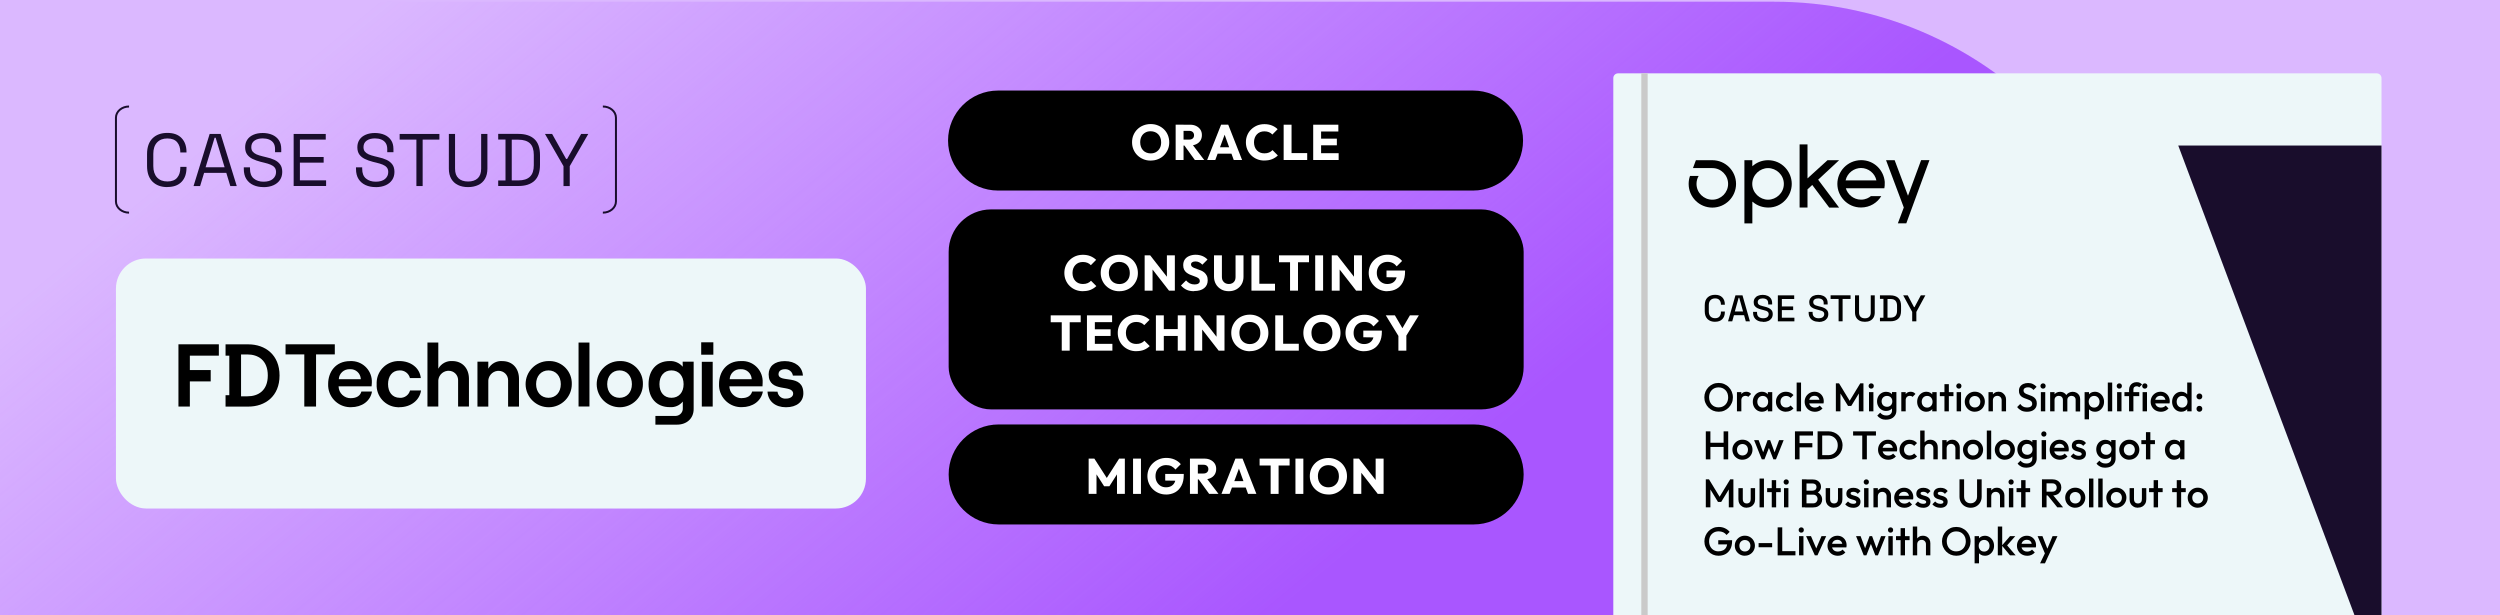
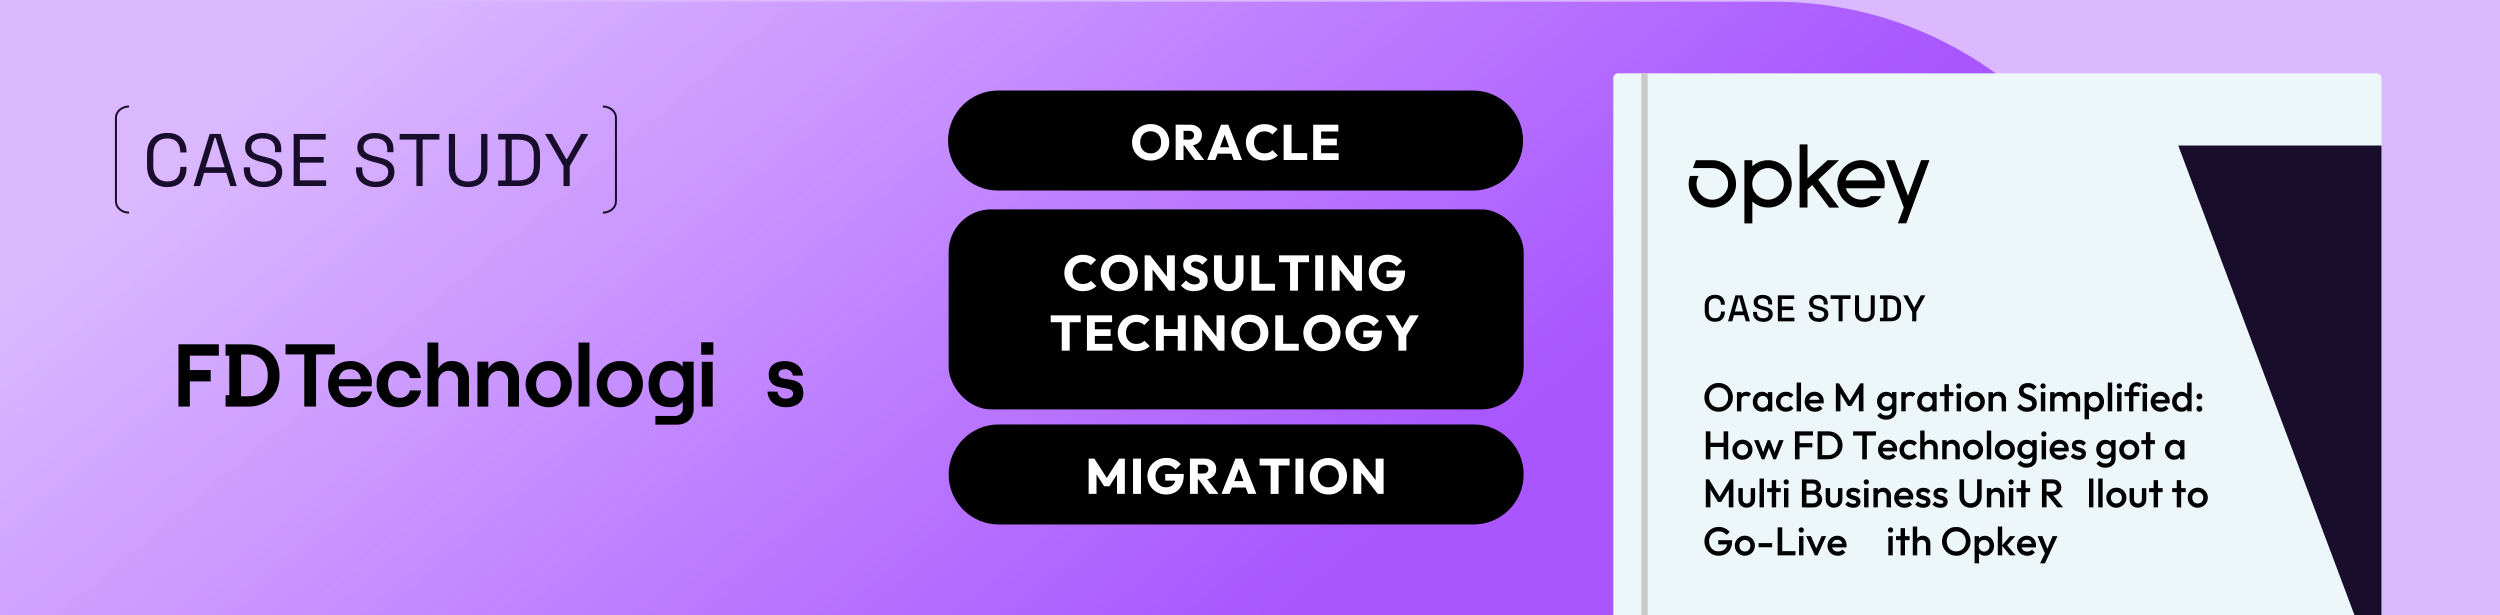
<svg xmlns="http://www.w3.org/2000/svg" id="Layer_1" version="1.1" viewBox="0 0 500 123">
  <defs>
    <style>
      .st0 {
        fill: #cacaca;
      }

      .st1 {
        fill: #dbb8ff;
      }

      .st2 {
        fill: #edf7f9;
      }

      .st3 {
        fill: #fff;
      }

      .st4, .st5 {
        fill: none;
      }

      .st5 {
        stroke: #190d2c;
        stroke-miterlimit: 10;
        stroke-width: .4px;
      }

      .st6 {
        fill: #190d2c;
      }

      .st7 {
        fill: url(#linear-gradient);
      }

      .st8 {
        clip-path: url(#clippath);
      }
    </style>
    <linearGradient id="linear-gradient" x1="249.6" y1="-3.24" x2="116.14" y2="157.43" gradientTransform="translate(0 124) scale(1 -1)" gradientUnits="userSpaceOnUse">
      <stop offset="0" stop-color="#a956ff" />
      <stop offset="1" stop-color="#a956ff" stop-opacity="0" />
    </linearGradient>
    <clipPath id="clippath">
      <rect class="st4" width="500" height="123" />
    </clipPath>
  </defs>
  <rect class="st1" width="500" height="123" />
  <path class="st7" d="M0,.34h354.85c41.75,0,75.64,33.89,75.64,75.64v47.1H0V.34h0Z" />
  <g>
    <g>
      <path class="st6" d="M33.47,37.42c-1.24,0-2.23-.36-2.96-1.08s-1.1-1.77-1.1-3.15v-2.38c0-1.38.37-2.43,1.1-3.15s1.72-1.08,2.96-1.08,2.18.34,2.84,1.03.99,1.62.99,2.81v.07h-1.24v-.12c0-.78-.21-1.43-.63-1.93-.42-.5-1.07-.75-1.96-.75s-1.57.27-2.07.81c-.5.54-.74,1.3-.74,2.27v2.44c0,.97.25,1.73.74,2.27.5.54,1.19.81,2.07.81s1.54-.25,1.96-.75.63-1.14.63-1.93v-.24h1.24v.19c0,1.19-.33,2.13-.99,2.81-.66.69-1.61,1.03-2.84,1.03v.02Z" />
      <path class="st6" d="M38.71,37.21l3.22-10.42h2.2l3.22,10.42h-1.29l-.8-2.64h-4.44l-.8,2.64h-1.31ZM41.12,33.45h3.8l-1.79-5.9h-.21l-1.8,5.9Z" />
      <path class="st6" d="M52.7,37.42c-.75,0-1.43-.13-2.02-.4-.6-.27-1.06-.67-1.41-1.21-.34-.54-.51-1.22-.51-2.03v-.31h1.24v.31c0,.86.25,1.51.76,1.93.51.42,1.16.63,1.95.63s1.43-.18,1.86-.55.64-.83.64-1.38c0-.39-.1-.69-.29-.92-.19-.23-.46-.41-.81-.56-.35-.14-.75-.27-1.22-.38l-.77-.19c-.61-.16-1.14-.35-1.61-.58-.47-.23-.83-.53-1.09-.9-.26-.37-.39-.85-.39-1.44s.15-1.09.44-1.52.7-.75,1.24-.98c.53-.23,1.14-.34,1.84-.34s1.34.12,1.9.36,1,.6,1.32,1.07.48,1.06.48,1.78v.63h-1.24v-.63c0-.51-.11-.91-.32-1.22s-.51-.54-.88-.69c-.37-.15-.8-.22-1.27-.22-.68,0-1.24.15-1.65.45s-.63.73-.63,1.29c0,.37.09.67.27.89s.43.41.76.56c.33.14.72.27,1.18.38l.77.19c.61.13,1.15.31,1.63.53s.87.53,1.15.91c.29.38.43.88.43,1.5s-.15,1.15-.46,1.61c-.31.46-.74.81-1.3,1.06-.56.25-1.22.38-1.97.38h-.02Z" />
      <path class="st6" d="M58.73,37.21v-10.42h6.42v1.13h-5.17v3.48h4.75v1.13h-4.75v3.54h5.24v1.13h-6.49Z" />
      <path class="st6" d="M75.14,37.42c-.75,0-1.43-.13-2.02-.4-.6-.27-1.06-.67-1.41-1.21-.34-.54-.51-1.22-.51-2.03v-.31h1.24v.31c0,.86.25,1.51.76,1.93.51.42,1.16.63,1.95.63s1.43-.18,1.86-.55.64-.83.64-1.38c0-.39-.1-.69-.29-.92s-.46-.41-.81-.56c-.35-.14-.75-.27-1.22-.38l-.77-.19c-.61-.16-1.14-.35-1.61-.58-.47-.23-.83-.53-1.09-.9-.26-.37-.39-.85-.39-1.44s.15-1.09.44-1.52.7-.75,1.24-.98c.53-.23,1.14-.34,1.84-.34s1.34.12,1.9.36c.56.24,1,.6,1.32,1.07s.48,1.06.48,1.78v.63h-1.24v-.63c0-.51-.11-.91-.32-1.22s-.51-.54-.88-.69c-.37-.15-.8-.22-1.27-.22-.68,0-1.24.15-1.65.45s-.63.73-.63,1.29c0,.37.09.67.27.89s.43.41.76.56c.33.14.72.27,1.18.38l.77.19c.61.13,1.15.31,1.63.53.48.22.87.53,1.15.91.29.38.43.88.43,1.5s-.15,1.15-.46,1.61-.74.81-1.3,1.06c-.56.25-1.22.38-1.97.38h-.02Z" />
      <path class="st6" d="M83.28,37.21v-9.29h-3.35v-1.13h7.95v1.13h-3.35v9.29h-1.25Z" />
      <path class="st6" d="M93.61,37.42c-.77,0-1.45-.14-2.02-.42s-1.02-.69-1.34-1.24c-.32-.55-.48-1.23-.48-2.03v-6.94h1.24v6.95c0,.85.23,1.49.69,1.92s1.1.64,1.92.64,1.46-.21,1.92-.64.69-1.07.69-1.92v-6.95h1.25v6.94c0,.8-.16,1.48-.48,2.03s-.77.97-1.35,1.24-1.26.42-2.03.42h-.01Z" />
      <path class="st6" d="M99.64,37.21v-1.12h1.46v-8.19h-1.46v-1.12h4.06c1.37,0,2.43.35,3.18,1.04s1.12,1.76,1.12,3.2v1.94c0,1.45-.37,2.52-1.12,3.21s-1.81,1.03-3.18,1.03h-4.06ZM102.35,36.08h1.35c1.01,0,1.78-.25,2.29-.74.52-.5.77-1.27.77-2.31v-2.04c0-1.06-.26-1.84-.77-2.32s-1.28-.73-2.29-.73h-1.35v8.14Z" />
      <path class="st6" d="M112.7,37.21v-3.98l-3.71-6.45h1.43l2.8,5h.21l2.8-5h1.43l-3.71,6.45v3.98h-1.25Z" />
    </g>
    <g>
      <path class="st5" d="M25.81,42.53c-1.45,0-2.62-1-2.62-2.24v-16.75c0-1.24,1.17-2.24,2.62-2.24" />
      <path class="st5" d="M120.57,21.3c1.45,0,2.62,1,2.62,2.24v16.75c0,1.24-1.17,2.24-2.62,2.24" />
    </g>
  </g>
-   <rect class="st2" x="23.19" y="51.7" width="150" height="50" rx="6.01" ry="6.01" />
  <g>
    <g>
      <rect x="189.73" y="41.88" width="115" height="40" rx="8.49" ry="8.49" />
      <g>
        <path class="st3" d="M216.58,58.24c-.53,0-1.02-.09-1.46-.27-.45-.18-.84-.44-1.18-.77s-.6-.72-.79-1.17-.28-.92-.28-1.44.09-.99.28-1.44.45-.83.79-1.15c.34-.33.73-.58,1.17-.77.45-.18.94-.27,1.47-.27.56,0,1.06.09,1.5.27s.82.43,1.15.74l-1.06,1.07c-.18-.2-.4-.36-.67-.47-.26-.11-.57-.17-.92-.17-.31,0-.59.05-.84.15-.25.1-.47.25-.66.45s-.33.43-.43.7c-.1.27-.15.57-.15.89s.05.64.15.91c.1.27.24.5.43.7.19.2.41.35.66.45.25.1.53.15.84.15.36,0,.67-.05.94-.17.27-.11.49-.27.68-.48l1.07,1.07c-.33.32-.72.57-1.16.75s-.95.26-1.53.26h0Z" />
        <path class="st3" d="M223.88,58.25c-.53,0-1.03-.09-1.48-.28s-.85-.45-1.19-.78c-.34-.33-.6-.72-.79-1.17s-.28-.92-.28-1.44.09-1,.28-1.44.45-.83.78-1.15c.33-.33.73-.59,1.18-.77s.95-.28,1.48-.28,1.02.09,1.47.28c.45.18.84.44,1.19.77.34.33.6.72.78,1.16s.28.93.28,1.45-.09.99-.28,1.43-.45.83-.78,1.16c-.33.33-.72.59-1.17.77-.45.19-.93.28-1.46.28h0ZM223.86,56.81c.42,0,.79-.09,1.1-.28.31-.19.56-.45.74-.78.18-.33.26-.72.26-1.16,0-.33-.05-.62-.15-.9s-.24-.5-.43-.7c-.19-.2-.41-.35-.67-.45-.26-.1-.54-.16-.85-.16-.42,0-.79.09-1.1.28-.32.18-.56.44-.73.77s-.26.71-.26,1.15c0,.33.05.64.15.91s.24.51.43.71c.19.2.41.35.67.45.26.1.54.16.85.16h-.01Z" />
        <path class="st3" d="M228.93,58.13v-7.06h1.11l.47,1.41v5.65h-1.58ZM233.8,58.13l-4.15-5.33.39-1.73,4.16,5.33-.4,1.73h0ZM233.8,58.13l-.42-1.41v-5.65h1.59v7.06h-1.17Z" />
        <path class="st3" d="M238.82,58.24c-.59,0-1.09-.09-1.5-.28s-.79-.47-1.13-.86l1.02-1.02c.23.26.48.46.75.6.28.14.6.21.96.21.33,0,.58-.06.77-.19.18-.12.27-.29.27-.5,0-.19-.06-.34-.17-.46-.12-.12-.27-.22-.48-.31s-.42-.17-.65-.25-.47-.17-.71-.27c-.24-.11-.45-.24-.65-.39-.2-.15-.35-.35-.48-.59-.12-.24-.18-.54-.18-.89,0-.44.1-.82.31-1.13s.51-.55.89-.71.81-.25,1.29-.25.95.09,1.36.26.74.41,1.01.7l-1.03,1.03c-.21-.22-.43-.38-.65-.49s-.46-.16-.73-.16-.49.05-.65.16c-.16.1-.24.25-.24.44,0,.17.06.31.18.42.12.11.28.21.48.29s.41.16.65.24c.24.08.47.17.71.27.24.1.45.24.65.4.19.17.35.37.48.62s.19.56.19.93c0,.67-.24,1.2-.72,1.58s-1.15.57-2,.57v.03Z" />
        <path class="st3" d="M245.76,58.24c-.59,0-1.1-.12-1.54-.38s-.79-.59-1.04-1.03-.38-.93-.38-1.48v-4.28h1.58v4.36c0,.29.06.53.19.74s.29.36.5.47.44.16.7.16.48-.05.69-.16c.2-.11.36-.26.48-.47s.17-.45.17-.73v-4.37h1.59v4.29c0,.55-.12,1.05-.37,1.48s-.59.77-1.03,1.02-.95.38-1.52.38h-.02Z" />
        <path class="st3" d="M250.29,58.13v-7.06h1.58v7.06h-1.58ZM251.51,58.13v-1.38h3.49v1.38h-3.49Z" />
        <path class="st3" d="M255.8,52.45v-1.38h6v1.38h-6,0ZM258.01,58.13v-6.97h1.59v6.97h-1.59Z" />
        <path class="st3" d="M263.04,58.13v-7.06h1.58v7.06h-1.58Z" />
        <path class="st3" d="M266.35,58.13v-7.06h1.11l.47,1.41v5.65h-1.58ZM271.22,58.13l-4.15-5.33.39-1.73,4.16,5.33-.4,1.73h0ZM271.22,58.13l-.42-1.41v-5.65h1.59v7.06h-1.17,0Z" />
        <path class="st3" d="M277.45,58.25c-.52,0-1-.1-1.46-.29-.45-.19-.84-.45-1.17-.79-.33-.33-.59-.72-.79-1.16-.19-.44-.29-.92-.29-1.43s.1-1,.29-1.44.46-.82.81-1.15.75-.59,1.21-.77c.46-.19.95-.28,1.47-.28.61,0,1.16.11,1.66.33s.91.53,1.24.92l-1.08,1.08c-.22-.29-.49-.52-.79-.67-.31-.15-.66-.23-1.04-.23-.41,0-.78.09-1.11.28-.33.18-.58.44-.76.77-.18.33-.28.71-.28,1.15s.09.82.27,1.15.43.6.74.79c.31.19.67.29,1.08.29s.76-.08,1.05-.24c.29-.16.51-.38.67-.69.16-.3.23-.66.23-1.08l1.05.7-3.15-.05v-1.33h3.71v.23c0,.84-.15,1.55-.46,2.13s-.72,1.02-1.26,1.31c-.54.3-1.16.45-1.86.45l.02.02Z" />
        <path class="st3" d="M210.14,64.45v-1.38h6v1.38h-6ZM212.35,70.13v-6.97h1.59v6.97h-1.59Z" />
        <path class="st3" d="M217.39,70.13v-7.06h1.58v7.06h-1.58ZM218.6,64.43v-1.36h3.82v1.36h-3.82ZM218.6,67.19v-1.33h3.52v1.33h-3.52ZM218.6,70.13v-1.36h3.88v1.36h-3.88Z" />
        <path class="st3" d="M227.26,70.24c-.53,0-1.02-.09-1.46-.28-.45-.18-.84-.44-1.18-.77-.34-.33-.6-.72-.79-1.17s-.28-.92-.28-1.44.09-.99.28-1.43.45-.83.79-1.16c.34-.33.73-.58,1.17-.76.45-.18.94-.28,1.47-.28.56,0,1.06.09,1.5.27s.82.43,1.15.74l-1.06,1.07c-.18-.2-.4-.36-.67-.47-.26-.11-.57-.17-.92-.17-.31,0-.59.05-.84.15s-.47.25-.66.45-.33.43-.43.7c-.1.27-.15.57-.15.89s.05.64.15.91c.1.27.24.5.43.7s.41.35.66.45.53.15.84.15c.36,0,.67-.05.94-.17.27-.11.49-.27.68-.47l1.07,1.07c-.33.32-.72.57-1.16.75s-.95.26-1.53.26h0Z" />
        <path class="st3" d="M231.18,70.13v-7.06h1.58v7.06h-1.58ZM232.13,67.19v-1.37h3.94v1.37h-3.94ZM235.55,70.13v-7.06h1.59v7.06h-1.59Z" />
        <path class="st3" d="M238.86,70.13v-7.06h1.11l.47,1.41v5.65h-1.58ZM243.73,70.13l-4.15-5.33.39-1.73,4.16,5.33-.4,1.73h0ZM243.73,70.13l-.42-1.41v-5.65h1.59v7.06s-1.17,0-1.17,0Z" />
        <path class="st3" d="M249.99,70.25c-.53,0-1.03-.09-1.48-.28s-.85-.45-1.19-.78-.6-.72-.79-1.17-.28-.92-.28-1.44.09-1,.28-1.44.45-.83.78-1.16c.33-.33.73-.59,1.18-.77s.95-.28,1.48-.28,1.02.09,1.46.28c.45.18.84.44,1.19.77.34.33.6.72.78,1.16s.28.92.28,1.45-.09.99-.28,1.43-.45.83-.78,1.16-.72.59-1.17.77c-.45.19-.93.28-1.46.28v.02ZM249.97,68.81c.42,0,.79-.09,1.1-.28.31-.19.56-.45.74-.78.18-.33.26-.72.26-1.16,0-.33-.05-.62-.15-.89-.1-.27-.24-.5-.43-.7s-.41-.35-.67-.45-.54-.16-.85-.16c-.42,0-.79.09-1.1.28-.32.18-.56.44-.73.77-.17.33-.26.71-.26,1.15,0,.33.05.64.15.91s.24.51.43.71c.19.2.41.35.67.45s.54.16.85.16h-.01Z" />
        <path class="st3" d="M255.05,70.13v-7.06h1.58v7.06h-1.58ZM256.27,70.13v-1.38h3.49v1.38h-3.49Z" />
        <path class="st3" d="M264.41,70.25c-.53,0-1.03-.09-1.48-.28s-.85-.45-1.19-.78-.6-.72-.79-1.17-.28-.92-.28-1.44.09-1,.28-1.44.45-.83.78-1.16.73-.59,1.18-.77c.45-.18.95-.28,1.48-.28s1.01.09,1.46.28c.45.18.84.44,1.19.77.34.33.6.72.78,1.16s.28.92.28,1.45-.09.99-.28,1.43-.45.83-.78,1.16-.72.59-1.17.77c-.45.19-.93.28-1.46.28v.02ZM264.39,68.81c.42,0,.79-.09,1.1-.28s.56-.45.74-.78.26-.72.26-1.16c0-.33-.05-.62-.15-.89s-.24-.5-.43-.7-.41-.35-.67-.45-.54-.16-.85-.16c-.42,0-.79.09-1.11.28-.32.18-.56.44-.73.77-.17.33-.26.71-.26,1.15,0,.33.05.64.15.91.1.27.24.51.43.71s.41.35.67.45.54.16.86.16h0Z" />
        <path class="st3" d="M272.81,70.25c-.52,0-1-.09-1.46-.29-.45-.19-.84-.45-1.17-.79-.33-.33-.59-.72-.79-1.16-.19-.44-.29-.92-.29-1.43s.1-1,.29-1.43.46-.82.81-1.15.75-.59,1.21-.77c.46-.19.95-.28,1.47-.28.61,0,1.16.11,1.66.33s.91.53,1.24.92l-1.08,1.08c-.22-.29-.49-.52-.79-.67-.31-.15-.66-.23-1.04-.23-.41,0-.78.09-1.11.28-.33.18-.58.44-.76.77-.18.33-.28.71-.28,1.15s.09.82.27,1.15.43.59.74.79c.31.19.67.29,1.08.29s.76-.08,1.05-.24.51-.38.67-.69c.16-.3.23-.66.23-1.08l1.05.7-3.15-.05v-1.33h3.71v.23c0,.84-.15,1.55-.46,2.13s-.72,1.02-1.26,1.31c-.54.3-1.16.45-1.86.45h.02Z" />
        <path class="st3" d="M279.88,67.51l-2.72-4.44h1.82l2.09,3.58h-1.18l2.09-3.58h1.79l-2.74,4.44h-1.15ZM279.68,70.13v-3.35h1.59v3.35h-1.59Z" />
      </g>
    </g>
    <g>
      <path d="M199.61,18.11h95c5.52,0,10,4.48,10,10h0c0,5.52-4.48,10-10,10h-95c-5.52,0-10-4.48-10-10h0c0-5.52,4.48-10,10-10Z" />
      <g>
        <path class="st3" d="M230.15,32.12c-.53,0-1.03-.09-1.48-.28s-.85-.45-1.19-.78-.6-.72-.79-1.17-.28-.92-.28-1.44.09-1,.28-1.44.45-.83.78-1.15c.33-.33.73-.59,1.18-.77s.95-.28,1.48-.28,1.02.09,1.47.28c.45.18.84.44,1.19.77.34.33.6.72.78,1.16s.28.93.28,1.45-.09.99-.28,1.43-.45.83-.78,1.16-.72.59-1.17.77c-.45.19-.93.28-1.46.28h0ZM230.13,30.68c.42,0,.79-.09,1.1-.28.31-.19.56-.45.74-.78.18-.33.26-.72.26-1.16,0-.33-.05-.62-.15-.9s-.24-.5-.43-.7c-.19-.2-.41-.35-.67-.45s-.54-.16-.85-.16c-.42,0-.79.09-1.1.28-.32.18-.56.44-.73.77s-.26.71-.26,1.15c0,.33.05.64.15.91s.24.51.43.71c.19.2.41.35.67.45s.54.16.85.16h-.01Z" />
        <path class="st3" d="M235.13,32v-7.06h1.58v7.06h-1.58ZM236.34,29.1v-1.18h1.49c.31,0,.55-.08.72-.23s.26-.37.26-.64c0-.25-.08-.46-.25-.63s-.41-.25-.72-.25h-1.5v-1.23h1.68c.47,0,.89.09,1.24.27s.63.42.83.73.29.67.29,1.07c0,.43-.1.8-.3,1.11-.2.31-.48.55-.84.72s-.78.26-1.27.26h-1.63,0ZM238.97,32l-2.2-3.04,1.45-.4,2.62,3.44h-1.87Z" />
        <path class="st3" d="M241.43,32l2.79-7.06h1.43l2.77,7.06h-1.67l-2.11-5.85h.58l-2.16,5.85h-1.63,0ZM243.03,30.73v-1.28h3.84v1.28h-3.84Z" />
        <path class="st3" d="M252.89,32.11c-.53,0-1.02-.09-1.46-.27-.45-.18-.84-.44-1.18-.77s-.6-.72-.79-1.17-.28-.92-.28-1.44.09-.99.28-1.44.45-.83.79-1.15c.34-.33.73-.58,1.17-.77.45-.18.94-.27,1.47-.27s1.06.09,1.5.27.82.43,1.14.74l-1.06,1.07c-.18-.2-.4-.36-.67-.47-.26-.11-.57-.17-.92-.17-.31,0-.59.05-.84.15s-.47.25-.66.45-.33.43-.43.7c-.1.27-.15.57-.15.89s.05.64.15.91c.1.27.24.5.43.7.19.2.41.35.66.45s.53.15.84.15c.36,0,.67-.05.94-.17.27-.11.49-.27.68-.48l1.07,1.07c-.33.32-.72.57-1.16.75s-.95.26-1.53.26h0Z" />
        <path class="st3" d="M256.73,32v-7.06h1.58v7.06h-1.58ZM257.95,32v-1.38h3.49v1.38h-3.49Z" />
        <path class="st3" d="M262.64,32v-7.06h1.58v7.06h-1.58ZM263.85,26.3v-1.36h3.82v1.36h-3.82ZM263.85,29.06v-1.33h3.52v1.33h-3.52ZM263.85,32v-1.36h3.88v1.36h-3.88Z" />
      </g>
    </g>
    <g>
      <path d="M199.73,84.89h95c5.52,0,10,4.48,10,10h0c0,5.52-4.48,10-10,10h-95c-5.52,0-10-4.48-10-10h0c0-5.52,4.48-10,10-10Z" />
      <g>
        <path class="st3" d="M217.73,98.78v-7.06h1.14l2.78,4.33h-.59l2.77-4.33h1.14v7.06h-1.57v-4.41l.27.08-1.8,2.81h-1.04l-1.8-2.81.27-.08v4.41h-1.57Z" />
        <path class="st3" d="M226.61,98.78v-7.06h1.58v7.06h-1.58Z" />
        <path class="st3" d="M233.18,98.9c-.52,0-1-.1-1.45-.29s-.84-.45-1.18-.79-.59-.72-.78-1.16-.29-.92-.29-1.43.1-1,.29-1.44c.19-.44.46-.82.81-1.15.35-.33.75-.59,1.21-.78s.95-.28,1.47-.28c.61,0,1.16.11,1.66.33s.91.53,1.24.92l-1.08,1.08c-.22-.29-.49-.51-.79-.67-.31-.15-.66-.22-1.04-.22-.41,0-.78.09-1.11.28-.33.18-.58.44-.77.77-.18.33-.27.71-.27,1.16s.09.82.27,1.15c.18.33.43.6.74.79.31.19.67.29,1.08.29s.75-.08,1.04-.24c.29-.16.51-.38.67-.68s.24-.66.24-1.08l1.05.7-3.15-.05v-1.33h3.71v.23c0,.84-.15,1.55-.46,2.13s-.72,1.02-1.26,1.32-1.16.45-1.86.45h0Z" />
        <path class="st3" d="M237.99,98.78v-7.06h1.58v7.06h-1.58ZM239.2,95.88v-1.18h1.49c.31,0,.55-.08.72-.24.17-.16.26-.37.26-.63s-.08-.46-.25-.63-.41-.25-.72-.25h-1.5v-1.23h1.68c.47,0,.89.09,1.24.27s.63.42.83.73c.2.31.29.67.29,1.07,0,.43-.1.79-.3,1.11-.2.31-.48.55-.84.72s-.78.26-1.27.26h-1.63,0ZM241.83,98.78l-2.2-3.04,1.45-.4,2.62,3.44h-1.87Z" />
        <path class="st3" d="M244.29,98.78l2.79-7.06h1.43l2.77,7.06h-1.67l-2.11-5.85h.58l-2.16,5.85h-1.63,0ZM245.89,97.51v-1.28h3.84v1.28h-3.84Z" />
        <path class="st3" d="M251.92,93.1v-1.38h6v1.38h-6,0ZM254.13,98.78v-6.97h1.59v6.97h-1.59Z" />
        <path class="st3" d="M259.09,98.78v-7.06h1.58v7.06h-1.58Z" />
        <path class="st3" d="M265.7,98.9c-.53,0-1.03-.09-1.48-.28s-.85-.45-1.19-.78-.6-.72-.79-1.17-.28-.92-.28-1.43.09-1,.28-1.44.45-.83.78-1.15c.33-.33.73-.59,1.18-.77.45-.18.95-.28,1.48-.28s1.01.09,1.46.28.85.44,1.19.77c.34.33.6.72.79,1.16s.28.93.28,1.45-.09.99-.28,1.43-.45.83-.78,1.16-.72.59-1.17.78-.93.28-1.46.28h0ZM265.68,97.46c.42,0,.79-.09,1.1-.28s.56-.45.74-.78.26-.72.26-1.16c0-.33-.05-.62-.15-.9-.1-.27-.24-.5-.43-.7s-.41-.35-.67-.45-.54-.16-.85-.16c-.42,0-.79.09-1.11.28-.32.18-.56.44-.73.77-.17.33-.26.71-.26,1.16,0,.33.05.64.15.91.1.27.24.51.43.71s.41.35.67.45.54.16.86.16h0Z" />
        <path class="st3" d="M270.68,98.78v-7.06h1.11l.47,1.41v5.65s-1.58,0-1.58,0ZM275.55,98.78l-4.15-5.33.39-1.73,4.16,5.33-.4,1.73h0ZM275.55,98.78l-.42-1.41v-5.65h1.59v7.06h-1.17,0Z" />
      </g>
    </g>
  </g>
  <g class="st8">
    <g>
      <path class="st2" d="M323.61,14.67h151.74c.53,0,.95.43.95.95v148.05h-153.64V15.62c0-.53.43-.95.95-.95Z" />
      <rect class="st0" x="328.26" y="14.67" width="1.27" height="149" />
      <polygon class="st6" points="435.65 29.11 476.3 137.43 476.3 29.11 435.65 29.11" />
      <path d="M384.22,32.04l-2.62,7.11-2.67-7.11h-1.72l3.55,9.46-1.19,3.17h1.69l4.63-12.64h-1.68.01Z" />
      <path d="M376.95,36.38c-.2-2.33-2.09-4.35-4.74-4.35-2.76.04-4.74,2.28-4.74,4.75s2.01,4.72,4.73,4.72c1.81,0,3.27-.97,4.05-2.27h-2.07c-.39.3-1.01.7-1.98.7-1.52,0-2.68-1.08-3.03-2.27h7.7c.05-.22.11-.83.08-1.28ZM369.12,36.08c.34-1.55,1.75-2.48,3.08-2.48,1.48,0,2.79,1.06,3.08,2.48h-6.16,0Z" />
      <path d="M365.85,41.52h1.97l-4.19-5.58,4.19-3.9h-2.32l-4,3.64v-6.8h-1.58v12.63h1.58v-3.64l.95-.88,3.39,4.52h0Z" />
      <path d="M353.61,32.04c-1.38,0-2.45.59-3.15,1.2v-1.2h-1.58v12.64h1.59v-4.36c1.02.87,2.1,1.19,3.21,1.19,2.7,0,4.67-2.27,4.67-4.73s-1.99-4.74-4.74-4.74h0ZM353.61,39.94c-1.62,0-3.16-1.36-3.16-3.16s1.53-3.16,3.16-3.16,3.16,1.34,3.16,3.16-1.53,3.16-3.16,3.16Z" />
      <path d="M342.46,32.04h-3.28l-.59,1.58h3.87c1.75,0,3.16,1.42,3.16,3.16s-1.42,3.16-3.16,3.16-3.16-1.42-3.16-3.16h0c0-.58.15-1.12.43-1.59h-1.73c-.18.5-.27,1.04-.27,1.59v.02c0,2.61,2.13,4.72,4.74,4.72s4.74-2.13,4.74-4.74-2.13-4.74-4.74-4.74h0Z" />
      <g>
        <path d="M343.73,82.35c-.4,0-.77-.08-1.12-.22-.35-.15-.65-.36-.91-.62s-.46-.57-.61-.92-.22-.72-.22-1.12.07-.77.22-1.12c.15-.35.35-.65.61-.92.26-.26.56-.47.9-.62s.72-.22,1.12-.22.77.07,1.12.22c.34.15.65.35.91.62.26.26.47.57.61.92s.22.72.22,1.12-.07.77-.22,1.12-.35.65-.61.92c-.26.26-.56.47-.9.62s-.71.22-1.11.22h-.01ZM343.72,81.47c.38,0,.71-.08,1-.26.29-.17.51-.41.67-.71.16-.3.24-.65.24-1.04,0-.29-.05-.56-.14-.8-.09-.24-.22-.45-.4-.63s-.37-.32-.6-.41c-.23-.1-.49-.14-.77-.14-.37,0-.7.08-.99.25s-.51.4-.67.7c-.16.3-.24.65-.24,1.04,0,.29.05.56.14.81.09.25.22.46.39.64s.37.31.6.41c.24.1.49.15.77.15h0Z" />
        <path d="M347.39,82.27v-3.84h.88v3.84h-.88ZM348.27,80.13l-.3-.15c0-.49.11-.88.32-1.18.22-.3.54-.45.98-.45.19,0,.37.04.52.1.15.07.3.18.43.34l-.58.59c-.07-.08-.15-.13-.23-.16-.09-.03-.18-.05-.3-.05-.25,0-.45.08-.61.23-.16.16-.24.4-.24.73h0Z" />
        <path d="M352.4,82.35c-.35,0-.66-.09-.94-.26-.28-.18-.5-.42-.66-.72s-.24-.64-.24-1.01.08-.72.24-1.02c.16-.3.38-.54.66-.72s.59-.27.94-.27c.29,0,.55.06.78.19.23.13.41.3.54.52.13.22.2.47.2.74v1.1c0,.28-.07.53-.2.74s-.31.39-.54.52-.49.19-.78.19ZM352.54,81.52c.33,0,.59-.11.79-.33s.3-.5.3-.84c0-.23-.05-.43-.14-.61-.09-.18-.22-.31-.38-.41-.16-.1-.35-.15-.57-.15s-.4.05-.56.15-.29.24-.38.41c-.09.18-.14.38-.14.61s.05.43.14.61c.09.18.22.31.38.41.16.1.35.15.56.15h0ZM353.57,82.27v-1.03l.15-.94-.15-.93v-.94h.88v3.84s-.88,0-.88,0Z" />
        <path d="M357.2,82.35c-.38,0-.72-.09-1.03-.26-.31-.18-.55-.42-.72-.72-.18-.3-.26-.64-.26-1.02s.09-.72.26-1.02c.18-.3.42-.54.72-.72s.65-.26,1.03-.26c.3,0,.58.06.84.17.26.12.48.28.66.49l-.58.58c-.11-.13-.25-.23-.4-.3-.16-.07-.33-.1-.52-.1-.22,0-.41.05-.58.15-.17.1-.3.23-.39.4-.09.17-.14.37-.14.6s.05.42.14.6c.09.17.22.31.39.41.17.1.36.15.58.15.19,0,.36-.03.52-.1s.29-.17.4-.3l.58.58c-.18.21-.4.38-.66.49s-.54.17-.84.17h0Z" />
        <path d="M359.33,82.27v-5.76h.88v5.76h-.88Z" />
        <path d="M362.97,82.35c-.38,0-.73-.09-1.04-.26-.31-.17-.55-.41-.73-.72-.18-.3-.27-.64-.27-1.02s.09-.72.26-1.02c.18-.3.42-.54.72-.72s.64-.26,1-.26.67.08.95.25.49.39.65.68.24.62.24.98c0,.06,0,.13-.01.2,0,.07-.02.14-.04.22h-3.15v-.72h2.7l-.33.29c-.01-.23-.06-.43-.14-.59s-.19-.28-.34-.37c-.15-.08-.33-.13-.54-.13s-.42.05-.58.14c-.17.1-.29.23-.38.4s-.14.38-.14.62.05.45.14.63c.1.18.23.32.41.42s.38.15.61.15c.2,0,.38-.03.55-.1s.31-.17.43-.3l.56.57c-.19.22-.41.38-.68.5s-.55.17-.85.17h0Z" />
        <path d="M367.17,82.27v-5.6h.64l2.33,3.83h-.42l2.33-3.83h.64v5.6h-.92v-3.98l.21.06-1.73,2.84h-.64l-1.73-2.84.21-.06v3.98h-.92,0Z" />
-         <path d="M374.24,77.73c-.15,0-.27-.05-.37-.15s-.15-.23-.15-.38.05-.27.15-.38c.1-.1.22-.15.37-.15s.28.05.38.15.14.23.14.38-.05.28-.14.38c-.1.1-.22.15-.38.15ZM373.8,82.27v-3.84h.88v3.84h-.88Z" />
        <path d="M377.22,82.19c-.34,0-.65-.08-.92-.25-.28-.17-.49-.4-.65-.69s-.24-.62-.24-.98.08-.69.24-.98.37-.52.65-.68c.27-.17.58-.25.92-.25.3,0,.57.06.8.18.23.12.41.29.54.51s.19.47.19.76v.94c0,.28-.07.53-.2.75s-.31.39-.54.51-.49.18-.79.18h0ZM377.26,83.95c-.41,0-.76-.07-1.06-.22s-.55-.35-.74-.62l.58-.58c.16.19.33.34.53.43.2.1.43.14.71.14.35,0,.62-.09.82-.27s.3-.42.3-.73v-.94l.15-.85-.15-.86v-1.03h.88v3.68c0,.37-.08.69-.26.96-.17.28-.41.49-.71.64s-.66.23-1.06.23v.02ZM377.4,81.36c.21,0,.4-.04.56-.14.16-.09.28-.22.37-.38.09-.16.13-.35.13-.57s-.04-.41-.13-.57c-.09-.16-.21-.29-.37-.38s-.35-.14-.56-.14-.4.04-.56.14c-.16.09-.29.22-.38.38-.09.16-.14.35-.14.57s.05.4.14.57c.09.17.22.29.38.38s.35.14.56.14Z" />
        <path d="M380.26,82.27v-3.84h.88v3.84h-.88ZM381.14,80.13l-.3-.15c0-.49.11-.88.32-1.18.22-.3.54-.45.98-.45.19,0,.37.04.52.1.15.07.3.18.43.34l-.58.59c-.07-.08-.15-.13-.23-.16-.09-.03-.18-.05-.3-.05-.25,0-.45.08-.61.23-.16.16-.24.4-.24.73h0Z" />
        <path d="M385.27,82.35c-.35,0-.66-.09-.94-.26-.28-.18-.5-.42-.66-.72s-.24-.64-.24-1.01.08-.72.24-1.02c.16-.3.38-.54.66-.72s.59-.27.94-.27c.29,0,.55.06.78.19.23.13.41.3.54.52.13.22.2.47.2.74v1.1c0,.28-.07.53-.2.74s-.31.39-.54.52-.49.19-.78.19ZM385.42,81.52c.33,0,.59-.11.79-.33s.3-.5.3-.84c0-.23-.05-.43-.14-.61-.09-.18-.22-.31-.38-.41-.16-.1-.35-.15-.57-.15s-.4.05-.56.15-.29.24-.38.41c-.09.18-.14.38-.14.61s.05.43.14.61c.09.18.22.31.38.41.16.1.35.15.56.15h0ZM386.45,82.27v-1.03l.15-.94-.15-.93v-.94h.88v3.84s-.88,0-.88,0Z" />
        <path d="M387.97,79.23v-.8h2.72v.8h-2.72ZM388.89,82.27v-5.44h.88v5.44h-.88Z" />
        <path d="M391.77,77.73c-.15,0-.27-.05-.37-.15s-.15-.23-.15-.38.05-.27.15-.38c.1-.1.22-.15.37-.15s.28.05.38.15.14.23.14.38-.05.28-.14.38c-.1.1-.22.15-.38.15ZM391.33,82.27v-3.84h.88v3.84h-.88Z" />
        <path d="M394.96,82.35c-.37,0-.71-.09-1.02-.27-.3-.18-.54-.42-.72-.72s-.27-.64-.27-1.02.09-.71.27-1.01.42-.54.72-.72.64-.27,1.02-.27.72.09,1.02.26c.3.18.55.42.72.72.18.3.27.64.27,1.01s-.09.71-.27,1.02-.42.55-.72.72c-.3.18-.65.27-1.02.27h0ZM394.96,81.5c.22,0,.41-.05.58-.15s.3-.24.39-.41.14-.38.14-.6-.05-.42-.14-.59c-.1-.17-.23-.31-.39-.4-.17-.1-.36-.15-.58-.15s-.4.05-.57.15-.3.23-.39.4c-.09.17-.14.37-.14.59s.05.42.14.6c.09.18.22.31.39.41s.36.15.57.15Z" />
        <path d="M397.7,82.27v-3.84h.88v3.84h-.88ZM400.33,82.27v-2.22c0-.26-.08-.47-.24-.63-.16-.17-.37-.25-.63-.25-.17,0-.32.04-.46.11-.13.08-.24.18-.31.31s-.11.29-.11.46l-.34-.19c0-.29.06-.55.19-.78.13-.23.31-.4.53-.54s.48-.2.76-.2.54.07.77.22c.22.15.4.34.53.57s.19.47.19.72v2.41h-.88Z" />
        <path d="M405.39,82.35c-.44,0-.82-.08-1.13-.24-.31-.16-.59-.39-.83-.7l.62-.62c.16.22.34.4.55.52s.48.19.82.19c.31,0,.55-.06.74-.19.18-.13.28-.3.28-.53,0-.19-.05-.34-.14-.46s-.22-.21-.38-.29-.33-.15-.52-.21-.38-.13-.57-.21-.36-.17-.52-.29-.28-.27-.38-.46-.14-.42-.14-.71c0-.33.08-.61.24-.84.16-.23.38-.41.66-.53.28-.12.59-.18.93-.18.37,0,.7.07.99.22.29.14.53.33.71.55l-.62.62c-.16-.18-.33-.32-.5-.4-.17-.09-.37-.13-.6-.13-.28,0-.5.06-.65.17-.16.11-.24.27-.24.47,0,.17.05.31.14.41.1.1.22.19.38.26s.33.14.52.2.38.14.57.22.36.18.52.31.28.29.38.48.14.45.14.74c0,.5-.18.9-.53,1.19s-.83.44-1.44.44h0Z" />
        <path d="M408.61,77.73c-.15,0-.27-.05-.37-.15s-.15-.23-.15-.38.05-.27.15-.38c.1-.1.22-.15.37-.15s.28.05.38.15.14.23.14.38-.05.28-.14.38c-.1.1-.22.15-.38.15ZM408.17,82.27v-3.84h.88v3.84h-.88Z" />
        <path d="M410.03,82.27v-3.84h.88v3.84h-.88ZM412.58,82.27v-2.29c0-.26-.08-.45-.24-.6s-.36-.21-.59-.21c-.16,0-.3.03-.43.1-.13.06-.23.16-.3.28-.08.12-.11.26-.11.44l-.34-.19c0-.29.06-.55.19-.76s.3-.38.52-.5.46-.18.74-.18.52.06.74.18.39.28.52.5c.13.21.19.47.19.77v2.48h-.88v-.02ZM415.13,82.27v-2.29c0-.26-.08-.45-.24-.6-.16-.14-.36-.21-.59-.21-.15,0-.3.03-.42.1s-.23.16-.3.28c-.08.12-.11.26-.11.44l-.5-.19c.03-.29.11-.55.26-.76.14-.21.33-.38.56-.5s.48-.18.75-.18.53.06.75.18.4.28.54.5c.13.21.2.47.2.77v2.48h-.88l-.02-.02Z" />
        <path d="M416.92,83.87v-5.44h.88v1.03l-.15.94.15.93v2.54h-.88ZM418.97,82.35c-.29,0-.55-.06-.78-.19-.23-.12-.41-.3-.54-.52s-.2-.47-.2-.74v-1.1c0-.28.07-.53.2-.74.13-.22.32-.39.54-.52.23-.12.49-.19.78-.19.35,0,.66.09.94.27s.5.42.66.72.24.64.24,1.02-.08.71-.24,1.01-.38.54-.66.72-.59.26-.94.26ZM418.83,81.52c.21,0,.4-.05.56-.15s.29-.24.38-.41c.09-.18.14-.38.14-.61s-.05-.43-.14-.61c-.09-.18-.22-.31-.38-.41-.16-.1-.35-.15-.56-.15s-.4.05-.57.15-.29.24-.38.41c-.09.18-.14.38-.14.61s.05.43.14.61c.09.18.22.31.38.41.17.1.35.15.57.15Z" />
        <path d="M421.56,82.27v-5.76h.88v5.76h-.88Z" />
        <path d="M423.86,77.73c-.15,0-.27-.05-.37-.15s-.15-.23-.15-.38.05-.27.15-.38c.1-.1.22-.15.37-.15s.28.05.38.15.14.23.14.38-.05.28-.14.38c-.1.1-.22.15-.38.15ZM423.42,82.27v-3.84h.88v3.84h-.88Z" />
        <path d="M424.89,79.23v-.8h2.96v.8h-2.96ZM425.81,82.27v-4.34c0-.29.07-.55.2-.78s.31-.4.54-.53.5-.19.8-.19c.24,0,.43.04.6.12s.32.19.46.34l-.57.57c-.06-.06-.13-.12-.21-.15-.07-.04-.17-.06-.29-.06-.21,0-.38.06-.49.17-.12.11-.17.28-.17.49v4.35h-.88.01Z" />
        <path d="M428.96,77.73c-.15,0-.27-.05-.37-.15s-.15-.23-.15-.38.05-.27.15-.38c.1-.1.22-.15.37-.15s.28.05.38.15.14.23.14.38-.05.28-.14.38c-.1.1-.22.15-.38.15ZM428.52,82.27v-3.84h.88v3.84h-.88Z" />
        <path d="M432.17,82.35c-.38,0-.73-.09-1.04-.26-.31-.17-.55-.41-.73-.72-.18-.3-.27-.64-.27-1.02s.09-.72.26-1.02c.18-.3.42-.54.72-.72s.64-.26,1-.26.67.08.95.25.49.39.65.68.24.62.24.98c0,.06,0,.13-.01.2,0,.07-.02.14-.04.22h-3.15v-.72h2.7l-.33.29c-.01-.23-.06-.43-.14-.59s-.19-.28-.34-.37c-.15-.08-.33-.13-.54-.13s-.42.05-.58.14c-.17.1-.29.23-.38.4s-.14.38-.14.62.05.45.14.63c.1.18.23.32.41.42s.38.15.61.15c.2,0,.38-.03.55-.1.17-.07.31-.17.43-.3l.56.57c-.19.22-.41.38-.68.5s-.55.17-.85.17h0Z" />
        <path d="M436.26,82.35c-.35,0-.66-.09-.94-.26-.28-.18-.5-.42-.66-.72s-.24-.64-.24-1.01.08-.72.24-1.02c.16-.3.38-.54.66-.72s.59-.27.94-.27c.29,0,.55.06.78.19.23.13.41.3.54.52.13.22.2.47.2.74v1.1c0,.28-.07.53-.2.74s-.31.39-.54.52-.49.19-.78.19ZM436.41,81.52c.22,0,.41-.05.57-.15s.29-.24.38-.41c.09-.18.14-.38.14-.61s-.05-.43-.14-.61c-.09-.18-.22-.31-.38-.41-.16-.1-.35-.15-.57-.15s-.4.05-.56.15-.29.24-.38.41c-.09.18-.14.38-.14.61s.05.43.14.61c.09.18.22.31.38.41.16.1.35.15.56.15ZM438.32,82.27h-.88v-1.03l.15-.94-.15-.93v-2.86h.88v5.76Z" />
        <path d="M439.88,79.88c-.17,0-.31-.06-.42-.17-.11-.11-.16-.25-.16-.42s.05-.31.16-.42c.11-.11.25-.17.42-.17s.31.06.42.17c.11.11.16.25.16.42s-.05.31-.16.42c-.11.12-.25.17-.42.17ZM439.88,82.35c-.17,0-.31-.06-.42-.17-.11-.12-.16-.25-.16-.42s.05-.31.16-.42c.11-.11.25-.17.42-.17s.31.06.42.17c.11.11.16.25.16.42s-.05.3-.16.42c-.11.11-.25.17-.42.17Z" />
        <path d="M341.16,91.87v-5.6h.92v5.6h-.92ZM341.79,89.39v-.84h3.13v.84h-3.13ZM344.72,91.87v-5.6h.92v5.6h-.92Z" />
        <path d="M348.49,91.95c-.37,0-.71-.09-1.02-.27-.3-.18-.55-.42-.72-.72s-.27-.64-.27-1.02.09-.71.27-1.01.42-.54.72-.72.64-.27,1.02-.27.72.09,1.02.26c.3.18.54.42.72.72s.27.64.27,1.01-.09.71-.27,1.02-.42.55-.72.72c-.3.18-.65.27-1.02.27h0ZM348.49,91.1c.22,0,.41-.05.58-.15s.3-.24.39-.41c.09-.18.14-.38.14-.6s-.05-.42-.14-.59c-.1-.17-.23-.31-.39-.4s-.36-.15-.58-.15-.4.05-.57.15-.3.23-.39.4c-.09.17-.14.37-.14.59s.05.42.14.6.22.31.39.41c.17.1.36.15.57.15Z" />
        <path d="M352.36,91.87l-1.54-3.84h.91l1.04,2.79h-.27l1.02-2.79h.51l1.02,2.8h-.27l1.04-2.8h.91l-1.54,3.84h-.51l-1.04-2.66h.29l-1.04,2.66h-.53Z" />
        <path d="M358.99,91.87v-5.6h.92v5.6h-.92ZM359.62,87.11v-.84h2.98v.84h-2.98ZM359.62,89.47v-.84h2.85v.84h-2.85Z" />
        <path d="M363.52,91.87v-5.6h.92v5.6h-.92ZM364.15,91.87v-.84h1.47c.38,0,.72-.08,1.01-.25s.52-.4.68-.69c.16-.3.24-.64.24-1.03s-.08-.72-.25-1.02c-.17-.29-.39-.52-.68-.69-.29-.17-.62-.25-1-.25h-1.47v-.84h1.5c.41,0,.78.07,1.13.21s.65.34.91.59.46.55.6.89.22.71.22,1.11-.07.76-.22,1.1c-.14.34-.34.64-.6.89s-.56.45-.9.59-.72.21-1.12.21h-1.51v.02Z" />
        <path d="M370.62,87.11v-.84h4.57v.84h-4.57ZM372.45,91.87v-5.44h.92v5.44h-.92Z" />
        <path d="M377.65,91.95c-.38,0-.73-.09-1.04-.26-.31-.17-.55-.41-.73-.72-.18-.3-.27-.64-.27-1.02s.09-.72.26-1.02c.18-.3.42-.54.72-.72s.64-.26,1-.26.67.08.95.25.49.39.65.68.24.62.24.98c0,.06,0,.13-.01.2,0,.07-.02.14-.04.22h-3.15v-.72h2.7l-.33.29c-.01-.23-.06-.43-.14-.59s-.19-.28-.34-.37c-.15-.08-.33-.13-.54-.13s-.42.05-.58.14c-.17.1-.29.23-.38.4s-.14.38-.14.62.05.45.14.63c.1.18.23.32.41.42s.38.15.61.15c.2,0,.38-.03.55-.1s.31-.17.43-.3l.56.57c-.19.22-.41.38-.68.5s-.55.17-.85.17h0Z" />
        <path d="M381.91,91.95c-.38,0-.72-.09-1.03-.26-.31-.18-.55-.42-.72-.72-.18-.3-.26-.64-.26-1.02s.09-.72.26-1.02c.18-.3.42-.54.72-.72s.65-.26,1.03-.26c.3,0,.58.06.84.17.26.12.48.28.66.49l-.58.58c-.11-.13-.25-.23-.4-.3-.16-.07-.33-.1-.52-.1-.22,0-.41.05-.58.15s-.3.23-.39.4c-.09.17-.14.37-.14.6s.05.42.14.6c.09.17.22.31.39.41s.36.15.58.15c.19,0,.36-.03.52-.1s.29-.17.4-.3l.58.58c-.18.21-.4.38-.66.49s-.54.17-.84.17h0Z" />
        <path d="M384.04,91.87v-5.76h.88v5.76h-.88ZM386.67,91.87v-2.22c0-.26-.08-.47-.24-.63-.16-.17-.37-.25-.63-.25-.17,0-.32.04-.46.11-.13.08-.24.18-.31.31-.08.13-.11.29-.11.46l-.34-.19c0-.29.06-.55.19-.78.13-.23.31-.4.53-.54s.48-.2.76-.2.54.06.77.19c.22.13.4.3.53.53s.19.49.19.79v2.41h-.88Z" />
        <path d="M388.45,91.87v-3.84h.88v3.84h-.88ZM391.08,91.87v-2.22c0-.26-.08-.47-.24-.63-.16-.17-.37-.25-.63-.25-.17,0-.32.04-.46.11-.13.08-.24.18-.31.31-.08.13-.11.29-.11.46l-.34-.19c0-.29.06-.55.19-.78.13-.23.31-.4.53-.54s.48-.2.76-.2.54.07.77.22.4.34.53.57.19.47.19.72v2.41h-.88Z" />
        <path d="M394.61,91.95c-.37,0-.71-.09-1.02-.27-.3-.18-.55-.42-.72-.72s-.27-.64-.27-1.02.09-.71.27-1.01.42-.54.72-.72.64-.27,1.02-.27.72.09,1.02.26c.3.18.54.42.72.72s.27.64.27,1.01-.09.71-.27,1.02-.42.55-.72.72c-.3.18-.65.27-1.02.27h0ZM394.61,91.1c.22,0,.41-.05.58-.15s.3-.24.39-.41c.09-.18.14-.38.14-.6s-.05-.42-.14-.59c-.1-.17-.23-.31-.39-.4s-.36-.15-.58-.15-.4.05-.57.15-.3.23-.39.4c-.09.17-.14.37-.14.59s.05.42.14.6.22.31.39.41c.17.1.36.15.57.15Z" />
        <path d="M397.36,91.87v-5.76h.88v5.76h-.88Z" />
        <path d="M400.97,91.95c-.37,0-.71-.09-1.02-.27-.3-.18-.54-.42-.72-.72s-.27-.64-.27-1.02.09-.71.27-1.01.42-.54.72-.72.64-.27,1.02-.27.72.09,1.02.26c.3.18.55.42.72.72.18.3.27.64.27,1.01s-.09.71-.27,1.02-.42.55-.72.72c-.3.18-.65.27-1.02.27h0ZM400.97,91.1c.22,0,.41-.05.58-.15s.3-.24.39-.41.14-.38.14-.6-.05-.42-.14-.59c-.1-.17-.23-.31-.39-.4-.17-.1-.36-.15-.58-.15s-.4.05-.57.15-.3.23-.39.4c-.09.17-.14.37-.14.59s.05.42.14.6c.09.18.22.31.39.41s.36.15.57.15Z" />
        <path d="M405.28,91.79c-.34,0-.65-.08-.92-.25-.28-.17-.49-.4-.65-.69s-.24-.62-.24-.98.08-.69.24-.98.37-.52.65-.68c.27-.17.58-.25.92-.25.3,0,.57.06.8.18.23.12.41.29.54.51s.19.47.19.76v.94c0,.28-.06.53-.2.75-.13.22-.31.39-.54.51s-.49.18-.79.18h0ZM405.32,93.55c-.4,0-.76-.07-1.06-.22s-.55-.35-.74-.62l.58-.58c.16.19.33.34.53.43.2.1.43.14.71.14.35,0,.62-.09.82-.27s.3-.42.3-.73v-.94l.15-.85-.15-.86v-1.03h.88v3.68c0,.37-.09.69-.26.96-.17.28-.41.49-.71.64s-.66.23-1.06.23v.02ZM405.45,90.96c.21,0,.4-.04.56-.14s.28-.22.37-.38c.09-.16.13-.35.13-.57s-.04-.41-.13-.57c-.09-.16-.21-.29-.37-.38s-.35-.14-.56-.14-.4.04-.56.14-.29.22-.38.38c-.09.16-.14.35-.14.57s.04.4.14.57c.09.17.22.29.38.38s.35.14.56.14Z" />
        <path d="M408.77,87.33c-.15,0-.27-.05-.37-.15s-.15-.23-.15-.38.05-.27.15-.38c.1-.1.22-.15.37-.15s.28.05.38.15.14.23.14.38-.05.28-.14.38c-.1.1-.22.15-.38.15ZM408.33,91.87v-3.84h.88v3.84h-.88Z" />
        <path d="M411.97,91.95c-.38,0-.73-.09-1.04-.26-.31-.17-.55-.41-.73-.72-.18-.3-.27-.64-.27-1.02s.09-.72.26-1.02c.18-.3.42-.54.72-.72s.64-.26,1-.26.67.08.95.25.49.39.65.68.24.62.24.98c0,.06,0,.13-.01.2,0,.07-.02.14-.04.22h-3.15v-.72h2.7l-.33.29c-.01-.23-.06-.43-.14-.59s-.19-.28-.34-.37c-.15-.08-.33-.13-.54-.13s-.42.05-.58.14c-.17.1-.29.23-.38.4s-.14.38-.14.62.05.45.14.63c.1.18.23.32.41.42s.38.15.61.15c.2,0,.38-.03.55-.1.17-.07.31-.17.43-.3l.56.57c-.19.22-.41.38-.68.5s-.55.17-.85.17h0Z" />
        <path d="M415.72,91.95c-.21,0-.42-.03-.62-.08s-.38-.14-.54-.24c-.17-.1-.31-.23-.43-.38l.56-.56c.13.15.29.27.46.35.17.08.37.12.59.12.2,0,.35-.03.45-.09s.15-.14.15-.26-.05-.21-.14-.27c-.1-.06-.22-.12-.37-.16s-.31-.09-.48-.14-.33-.11-.48-.2c-.15-.08-.28-.2-.37-.34-.1-.14-.14-.33-.14-.56,0-.25.06-.46.17-.63.11-.18.28-.31.49-.41.21-.1.46-.14.76-.14s.58.05.82.16.44.27.6.49l-.56.56c-.11-.14-.24-.24-.38-.31s-.31-.1-.5-.1c-.18,0-.31.03-.41.08s-.14.13-.14.23.05.19.14.25c.1.06.22.11.37.15s.31.09.48.14.33.12.48.21c.15.09.28.21.37.35.1.15.14.34.14.57,0,.37-.13.67-.39.89s-.62.33-1.06.33h-.02Z" />
        <path d="M421.06,91.79c-.34,0-.65-.08-.92-.25s-.49-.4-.65-.69-.24-.62-.24-.98.08-.69.24-.98.37-.52.65-.68.58-.25.92-.25c.3,0,.57.06.8.18.23.12.41.29.54.51s.19.47.19.76v.94c0,.28-.07.53-.2.75s-.31.39-.54.51-.49.18-.79.18h0ZM421.1,93.55c-.41,0-.76-.07-1.06-.22s-.55-.35-.74-.62l.58-.58c.15.19.33.34.53.43.2.1.43.14.71.14.35,0,.62-.09.82-.27s.3-.42.3-.73v-.94l.15-.85-.15-.86v-1.03h.88v3.68c0,.37-.09.69-.26.96-.17.28-.41.49-.71.64s-.66.23-1.06.23v.02ZM421.24,90.96c.21,0,.4-.04.56-.14s.28-.22.37-.38c.09-.16.13-.35.13-.57s-.04-.41-.13-.57c-.09-.16-.21-.29-.37-.38s-.35-.14-.56-.14-.4.04-.56.14c-.16.09-.29.22-.38.38-.09.16-.14.35-.14.57s.05.4.14.57c.09.17.22.29.38.38s.35.14.56.14Z" />
        <path d="M425.86,91.95c-.37,0-.71-.09-1.02-.27-.3-.18-.55-.42-.72-.72s-.27-.64-.27-1.02.09-.71.27-1.01.42-.54.72-.72.64-.27,1.02-.27.72.09,1.02.26c.3.18.54.42.72.72s.27.64.27,1.01-.09.71-.27,1.02-.42.55-.72.72c-.3.18-.65.27-1.02.27h0ZM425.86,91.1c.22,0,.41-.05.58-.15s.3-.24.39-.41c.09-.18.14-.38.14-.6s-.05-.42-.14-.59c-.1-.17-.23-.31-.39-.4-.17-.1-.36-.15-.58-.15s-.4.05-.57.15-.3.23-.39.4c-.09.17-.14.37-.14.59s.05.42.14.6c.09.18.22.31.39.41s.36.15.57.15Z" />
        <path d="M428.27,88.83v-.8h2.72v.8h-2.72ZM429.19,91.87v-5.44h.88v5.44h-.88Z" />
        <path d="M434.83,91.95c-.35,0-.66-.09-.94-.26-.28-.18-.5-.42-.66-.72s-.24-.64-.24-1.01.08-.72.24-1.02c.16-.3.38-.54.66-.72s.59-.27.94-.27c.29,0,.55.06.78.19.23.13.41.3.54.52.13.22.2.47.2.74v1.1c0,.28-.07.53-.2.74s-.31.39-.54.52-.49.19-.78.19ZM434.98,91.12c.33,0,.59-.11.79-.33s.3-.5.3-.84c0-.23-.05-.43-.14-.61-.09-.18-.22-.31-.38-.41-.16-.1-.35-.15-.57-.15s-.4.05-.56.15-.29.24-.38.41c-.09.18-.14.38-.14.61s.05.43.14.61c.09.18.22.31.38.41.16.1.35.15.56.15h0ZM436.01,91.87v-1.03l.15-.94-.15-.93v-.94h.88v3.84s-.88,0-.88,0Z" />
        <path d="M341.16,101.47v-5.6h.64l2.33,3.83h-.42l2.33-3.83h.64v5.6h-.92v-3.98l.21.06-1.73,2.84h-.64l-1.73-2.84.21-.06v3.98h-.92,0Z" />
        <path d="M349.35,101.55c-.33,0-.62-.07-.87-.22-.25-.14-.45-.34-.59-.6-.14-.25-.21-.54-.21-.88v-2.23h.88v2.19c0,.19.03.35.09.48s.15.23.27.3.26.1.43.1c.26,0,.45-.08.59-.23s.2-.37.2-.65v-2.19h.88v2.23c0,.34-.07.63-.21.88-.14.25-.34.45-.59.59s-.54.21-.87.21v.02Z" />
        <path d="M351.91,101.47v-5.76h.88v5.76h-.88Z" />
        <path d="M353.43,98.43v-.8h2.72v.8h-2.72ZM354.35,101.47v-5.44h.88v5.44h-.88Z" />
        <path d="M357.24,96.93c-.15,0-.27-.05-.37-.15s-.15-.23-.15-.38.05-.27.15-.38c.1-.1.22-.15.37-.15s.28.05.38.15.14.23.14.38-.05.28-.14.38c-.1.1-.22.15-.38.15ZM356.8,101.47v-3.84h.88v3.84h-.88Z" />
        <path d="M360.38,101.47v-5.6h.92v5.6h-.92ZM361.01,101.47v-.8h1.61c.28,0,.5-.09.66-.26.15-.18.23-.38.23-.61,0-.15-.03-.3-.1-.43s-.17-.24-.3-.32c-.13-.08-.29-.12-.48-.12h-1.61v-.8h1.47c.24,0,.43-.06.58-.18.14-.12.22-.3.22-.54s-.07-.42-.22-.54c-.14-.12-.34-.18-.58-.18h-1.47v-.8h1.5c.38,0,.69.07.94.21s.44.32.56.54.18.45.18.7c0,.29-.08.55-.24.78s-.4.41-.72.54l.07-.29c.35.14.63.35.82.61.2.26.3.57.3.92,0,.29-.07.55-.21.79-.14.24-.35.43-.62.58s-.61.22-1.01.22h-1.57v-.02Z" />
        <path d="M366.81,101.55c-.33,0-.62-.07-.87-.22-.25-.14-.45-.34-.59-.6-.14-.25-.21-.54-.21-.88v-2.23h.88v2.19c0,.19.03.35.09.48s.15.23.27.3.26.1.43.1c.26,0,.45-.08.59-.23s.2-.37.2-.65v-2.19h.88v2.23c0,.34-.07.63-.21.88-.14.25-.34.45-.59.59s-.54.21-.87.21v.02Z" />
        <path d="M370.63,101.55c-.21,0-.42-.03-.62-.08s-.38-.14-.54-.24c-.17-.1-.31-.23-.43-.38l.56-.56c.13.15.29.27.46.35.17.08.37.12.59.12.2,0,.35-.03.45-.09s.15-.14.15-.26-.05-.21-.14-.27c-.1-.06-.22-.12-.37-.16s-.31-.09-.48-.14-.33-.11-.48-.2c-.15-.08-.28-.2-.37-.34-.1-.14-.14-.33-.14-.56,0-.25.06-.46.17-.63.12-.18.28-.31.49-.41.21-.1.46-.14.76-.14s.58.05.82.16.44.27.6.49l-.56.56c-.11-.14-.24-.24-.38-.31s-.31-.1-.5-.1c-.18,0-.31.03-.41.08s-.14.13-.14.23.05.19.14.25c.1.06.22.11.37.15s.31.09.48.14.33.12.48.21c.15.09.28.21.37.35.1.15.14.34.14.57,0,.37-.13.67-.39.89s-.62.33-1.06.33h-.02Z" />
        <path d="M373.26,96.93c-.15,0-.27-.05-.37-.15s-.15-.23-.15-.38.05-.27.15-.38c.1-.1.22-.15.37-.15s.28.05.38.15.14.23.14.38-.05.28-.14.38c-.1.1-.22.15-.38.15ZM372.82,101.47v-3.84h.88v3.84h-.88Z" />
        <path d="M374.69,101.47v-3.84h.88v3.84h-.88ZM377.32,101.47v-2.22c0-.26-.08-.47-.24-.63-.16-.17-.37-.25-.63-.25-.17,0-.32.04-.46.11-.13.08-.24.18-.31.31s-.11.29-.11.46l-.34-.19c0-.29.06-.55.19-.78.13-.23.31-.4.53-.54s.48-.2.76-.2.54.07.77.22c.22.15.4.34.53.57s.19.47.19.72v2.41h-.88Z" />
        <path d="M380.88,101.55c-.38,0-.73-.09-1.04-.26-.31-.17-.55-.41-.73-.72-.18-.3-.27-.64-.27-1.02s.09-.72.26-1.02c.18-.3.42-.54.72-.72s.64-.26,1-.26.67.08.95.25.49.39.65.68.24.62.24.98c0,.06,0,.13-.01.2,0,.07-.02.14-.04.22h-3.15v-.72h2.7l-.33.29c-.01-.23-.06-.43-.14-.59s-.19-.28-.34-.37c-.15-.08-.33-.13-.54-.13s-.42.05-.58.14c-.17.1-.29.23-.38.4s-.14.38-.14.62.05.45.14.63c.1.18.23.32.41.42s.38.15.61.15c.2,0,.38-.03.55-.1s.31-.17.43-.3l.56.57c-.19.22-.41.38-.68.5s-.55.17-.85.17h0Z" />
        <path d="M384.62,101.55c-.21,0-.42-.03-.62-.08s-.38-.14-.54-.24c-.17-.1-.31-.23-.43-.38l.56-.56c.13.15.29.27.46.35.17.08.37.12.59.12.2,0,.35-.03.45-.09s.15-.14.15-.26-.05-.21-.14-.27c-.1-.06-.22-.12-.37-.16s-.31-.09-.48-.14-.33-.11-.48-.2-.28-.2-.37-.34c-.1-.14-.14-.33-.14-.56,0-.25.06-.46.17-.63.11-.18.28-.31.49-.41.21-.1.46-.14.76-.14s.58.05.82.16.44.27.6.49l-.56.56c-.11-.14-.24-.24-.38-.31s-.31-.1-.5-.1c-.18,0-.31.03-.41.08s-.14.13-.14.23.05.19.14.25c.1.06.22.11.37.15s.31.09.48.14.33.12.48.21c.15.09.28.21.37.35s.14.34.14.57c0,.37-.13.67-.39.89s-.62.33-1.06.33h-.02Z" />
        <path d="M388.06,101.55c-.21,0-.42-.03-.62-.08s-.38-.14-.54-.24c-.17-.1-.31-.23-.43-.38l.56-.56c.13.15.29.27.46.35.17.08.37.12.59.12.2,0,.35-.03.45-.09s.15-.14.15-.26-.05-.21-.14-.27c-.1-.06-.22-.12-.37-.16s-.31-.09-.48-.14-.33-.11-.48-.2c-.15-.08-.28-.2-.37-.34-.1-.14-.14-.33-.14-.56,0-.25.06-.46.17-.63.12-.18.28-.31.49-.41.21-.1.46-.14.76-.14s.58.05.82.16.44.27.6.49l-.56.56c-.11-.14-.24-.24-.38-.31s-.31-.1-.5-.1c-.18,0-.31.03-.41.08s-.14.13-.14.23.05.19.14.25c.1.06.22.11.37.15s.31.09.48.14.33.12.48.21c.15.09.28.21.37.35.1.15.14.34.14.57,0,.37-.13.67-.39.89s-.62.33-1.06.33h-.02Z" />
        <path d="M394.13,101.55c-.42,0-.8-.1-1.14-.29s-.6-.46-.8-.79c-.19-.33-.29-.71-.29-1.13v-3.47h.92v3.46c0,.27.06.51.17.71.11.2.27.35.47.46s.42.16.66.16.47-.05.66-.16.34-.26.46-.46c.11-.2.17-.43.17-.7v-3.47h.92v3.48c0,.42-.1.8-.29,1.13-.19.33-.45.59-.78.78s-.71.29-1.14.29h0Z" />
        <path d="M397.37,101.47v-3.84h.88v3.84h-.88ZM400,101.47v-2.22c0-.26-.08-.47-.24-.63-.16-.17-.37-.25-.63-.25-.17,0-.32.04-.46.11-.13.08-.24.18-.31.31s-.11.29-.11.46l-.34-.19c0-.29.06-.55.19-.78.13-.23.31-.4.53-.54s.48-.2.76-.2.54.07.77.22c.22.15.4.34.53.57s.19.47.19.72v2.41h-.88Z" />
        <path d="M402.22,96.93c-.15,0-.27-.05-.37-.15s-.15-.23-.15-.38.05-.27.15-.38c.1-.1.22-.15.37-.15s.28.05.38.15.14.23.14.38-.05.28-.14.38c-.1.1-.22.15-.38.15ZM401.78,101.47v-3.84h.88v3.84h-.88Z" />
        <path d="M403.31,98.43v-.8h2.72v.8h-2.72ZM404.23,101.47v-5.44h.88v5.44h-.88Z" />
        <path d="M408.39,101.47v-5.6h.92v5.6h-.92ZM409.02,99.09v-.76h1.42c.28,0,.5-.07.66-.22s.24-.35.24-.61c0-.23-.08-.43-.23-.59-.16-.16-.37-.24-.66-.24h-1.42v-.8h1.46c.35,0,.66.07.93.21s.47.33.62.58c.15.24.22.52.22.83,0,.33-.07.61-.22.85s-.35.43-.62.56-.58.2-.93.2h-1.47ZM411.46,101.47l-1.96-2.43.86-.31,2.26,2.74h-1.16Z" />
-         <path d="M415.05,101.55c-.37,0-.71-.09-1.02-.27-.3-.18-.55-.42-.72-.72s-.27-.64-.27-1.02.09-.71.27-1.01.42-.54.72-.72.64-.27,1.02-.27.72.09,1.02.26c.3.18.54.42.72.72s.27.64.27,1.01-.09.71-.27,1.02-.42.55-.72.72c-.3.18-.65.27-1.02.27h0ZM415.05,100.7c.22,0,.41-.05.58-.15s.3-.24.39-.41c.09-.18.14-.38.14-.6s-.05-.42-.14-.59c-.1-.17-.23-.31-.39-.4-.17-.1-.36-.15-.58-.15s-.4.05-.57.15-.3.23-.39.4c-.09.17-.14.37-.14.59s.05.42.14.6c.09.18.22.31.39.41s.36.15.57.15Z" />
        <path d="M417.8,101.47v-5.76h.88v5.76h-.88Z" />
        <path d="M419.65,101.47v-5.76h.88v5.76h-.88Z" />
        <path d="M423.27,101.55c-.37,0-.71-.09-1.02-.27-.3-.18-.55-.42-.72-.72s-.27-.64-.27-1.02.09-.71.27-1.01.42-.54.72-.72.64-.27,1.02-.27.72.09,1.02.26c.3.18.54.42.72.72s.27.64.27,1.01-.09.71-.27,1.02-.42.55-.72.72c-.3.18-.65.27-1.02.27h0ZM423.27,100.7c.22,0,.41-.05.58-.15s.3-.24.39-.41c.09-.18.14-.38.14-.6s-.05-.42-.14-.59c-.1-.17-.23-.31-.39-.4-.17-.1-.36-.15-.58-.15s-.4.05-.57.15-.3.23-.39.4c-.09.17-.14.37-.14.59s.05.42.14.6c.09.18.22.31.39.41s.36.15.57.15Z" />
        <path d="M427.59,101.55c-.33,0-.62-.07-.87-.22-.25-.14-.45-.34-.59-.6-.14-.25-.21-.54-.21-.88v-2.23h.88v2.19c0,.19.03.35.09.48.06.13.15.23.27.3s.26.1.43.1c.26,0,.45-.08.59-.23.14-.15.2-.37.2-.65v-2.19h.88v2.23c0,.34-.07.63-.21.88-.14.25-.34.45-.59.59s-.54.21-.87.21v.02Z" />
        <path d="M429.81,98.43v-.8h2.72v.8h-2.72ZM430.73,101.47v-5.44h.88v5.44h-.88Z" />
        <path d="M434.43,98.43v-.8h2.72v.8h-2.72ZM435.35,101.47v-5.44h.88v5.44h-.88Z" />
        <path d="M439.55,101.55c-.37,0-.71-.09-1.02-.27-.3-.18-.55-.42-.72-.72s-.27-.64-.27-1.02.09-.71.27-1.01.42-.54.72-.72.64-.27,1.02-.27.72.09,1.02.26c.3.18.54.42.72.72s.27.64.27,1.01-.09.71-.27,1.02-.42.55-.72.72c-.3.18-.65.27-1.02.27h0ZM439.55,100.7c.22,0,.41-.05.58-.15s.3-.24.39-.41c.09-.18.14-.38.14-.6s-.05-.42-.14-.59c-.1-.17-.23-.31-.39-.4-.17-.1-.36-.15-.58-.15s-.4.05-.57.15-.3.23-.39.4c-.09.17-.14.37-.14.59s.05.42.14.6c.09.18.22.31.39.41s.36.15.57.15Z" />
        <path d="M343.69,111.15c-.38,0-.75-.08-1.09-.22-.34-.15-.64-.36-.9-.62-.26-.26-.46-.57-.6-.92-.15-.35-.22-.72-.22-1.12s.07-.77.22-1.12.35-.65.61-.92c.26-.26.56-.47.91-.62s.73-.22,1.13-.22c.44,0,.85.08,1.23.26s.7.41.95.73l-.62.62c-.17-.23-.39-.41-.66-.54-.28-.12-.58-.19-.9-.19-.38,0-.72.08-1.01.25s-.52.4-.68.7-.24.65-.24,1.04.08.74.24,1.04.38.54.66.71.59.26.94.26c.37,0,.69-.07.96-.2.27-.14.48-.34.62-.61.14-.27.22-.6.22-1l.58.42h-2.39v-.84h2.77v.13c0,.67-.12,1.22-.36,1.66s-.56.77-.97.99-.88.33-1.41.33h.01Z" />
        <path d="M348.97,111.15c-.37,0-.71-.09-1.02-.27-.3-.18-.54-.42-.72-.72s-.27-.64-.27-1.02.09-.71.27-1.01.42-.54.72-.72.64-.27,1.02-.27.72.09,1.02.26c.3.18.55.42.72.72.18.3.27.64.27,1.01s-.09.71-.27,1.02-.42.55-.72.72c-.3.18-.65.27-1.02.27h0ZM348.97,110.3c.22,0,.41-.05.58-.15s.3-.24.39-.41.14-.38.14-.6-.05-.42-.14-.59c-.1-.17-.23-.31-.39-.4-.17-.1-.36-.15-.58-.15s-.4.05-.57.15-.3.23-.39.4c-.09.17-.14.37-.14.59s.05.42.14.6c.09.18.22.31.39.41s.36.15.57.15Z" />
        <path d="M351.72,109.45v-.83h2.71v.83h-2.71Z" />
        <path d="M355.53,111.07v-5.6h.92v5.6h-.92ZM356.16,111.07v-.84h2.93v.84h-2.93Z" />
        <path d="M360.25,106.53c-.15,0-.27-.05-.37-.15s-.15-.23-.15-.38.05-.27.15-.38c.1-.1.22-.15.37-.15s.28.05.38.15.14.23.14.38-.05.28-.14.38c-.1.1-.22.15-.38.15ZM359.81,111.07v-3.84h.88v3.84h-.88Z" />
        <path d="M362.97,111.07l-1.75-3.84h.98l1.34,3.13h-.58l1.34-3.13h.94l-1.75,3.84h-.52Z" />
        <path d="M367.54,111.15c-.38,0-.73-.09-1.04-.26-.31-.17-.55-.41-.73-.72-.18-.3-.27-.64-.27-1.02s.09-.72.26-1.02c.18-.3.41-.54.72-.72s.64-.26,1-.26.67.08.95.25.49.39.65.68.24.62.24.98c0,.06,0,.13-.01.2,0,.07-.02.14-.04.22h-3.15v-.72h2.7l-.33.29c-.01-.23-.06-.43-.14-.59s-.19-.28-.34-.37c-.15-.08-.33-.13-.54-.13s-.42.05-.58.14c-.17.1-.29.23-.38.4s-.14.38-.14.62.05.45.14.63c.1.18.23.32.41.42s.38.15.61.15c.2,0,.38-.03.55-.1s.31-.17.43-.3l.56.57c-.19.22-.41.38-.68.5-.27.11-.55.17-.85.17h0Z" />
-         <path d="M372.75,111.07l-1.54-3.84h.91l1.04,2.79h-.27l1.02-2.79h.51l1.02,2.8h-.27l1.04-2.8h.91l-1.54,3.84h-.51l-1.04-2.66h.29l-1.04,2.66h-.53Z" />
        <path d="M378.11,106.53c-.15,0-.27-.05-.37-.15s-.15-.23-.15-.38.05-.27.15-.38c.1-.1.22-.15.37-.15s.28.05.38.15.14.23.14.38-.05.28-.14.38c-.1.1-.22.15-.38.15ZM377.67,111.07v-3.84h.88v3.84h-.88Z" />
        <path d="M379.2,108.03v-.8h2.72v.8h-2.72ZM380.12,111.07v-5.44h.88v5.44h-.88Z" />
        <path d="M382.56,111.07v-5.76h.88v5.76h-.88ZM385.19,111.07v-2.22c0-.26-.08-.47-.24-.63-.16-.17-.37-.25-.63-.25-.17,0-.32.04-.46.11-.13.08-.24.18-.31.31s-.11.29-.11.46l-.34-.19c0-.29.06-.55.19-.78.13-.23.31-.4.53-.54s.48-.2.76-.2.54.06.77.19c.22.13.4.3.53.53s.19.49.19.79v2.41h-.88Z" />
        <path d="M391.26,111.15c-.4,0-.77-.08-1.12-.22-.35-.15-.65-.36-.91-.62s-.46-.57-.61-.92-.22-.72-.22-1.12.07-.77.22-1.12c.15-.35.35-.65.61-.92.26-.26.56-.47.9-.62s.72-.22,1.12-.22.77.07,1.12.22c.34.15.65.35.91.62.26.26.47.57.61.92s.22.72.22,1.12-.07.77-.22,1.12-.35.65-.61.92c-.26.26-.56.47-.9.62s-.71.22-1.11.22h-.01ZM391.25,110.27c.38,0,.71-.08,1-.26.29-.17.51-.41.67-.71.16-.3.24-.65.24-1.04,0-.29-.05-.56-.14-.8-.09-.24-.22-.45-.4-.63s-.37-.32-.6-.41c-.23-.1-.49-.14-.77-.14-.37,0-.7.08-.99.25s-.51.4-.67.7c-.16.3-.24.65-.24,1.04,0,.29.05.56.14.81.09.25.22.46.39.64s.37.31.6.41c.24.1.49.15.77.15h0Z" />
        <path d="M394.92,112.67v-5.44h.88v1.03l-.15.94.15.93v2.54h-.88ZM396.97,111.15c-.29,0-.55-.06-.78-.19-.23-.12-.41-.3-.54-.52-.13-.22-.2-.47-.2-.74v-1.1c0-.28.07-.53.2-.74.13-.22.31-.39.54-.52.23-.12.49-.19.78-.19.35,0,.66.09.94.27s.5.42.66.72.24.64.24,1.02-.08.71-.24,1.01-.38.54-.66.72-.59.26-.94.26ZM396.83,110.32c.21,0,.4-.05.56-.15s.29-.24.38-.41c.09-.18.14-.38.14-.61s-.05-.43-.14-.61c-.09-.18-.22-.31-.38-.41-.16-.1-.35-.15-.56-.15s-.4.05-.57.15-.29.24-.38.41c-.09.18-.14.38-.14.61s.04.43.14.61c.09.18.22.31.38.41.17.1.35.15.57.15Z" />
        <path d="M399.56,111.07v-5.76h.88v5.76h-.88ZM402,111.07l-1.62-1.96,1.62-1.88h1.05l-1.86,2.11.04-.5,1.9,2.23h-1.13Z" />
        <path d="M405.43,111.15c-.38,0-.73-.09-1.04-.26-.31-.17-.55-.41-.73-.72-.18-.3-.27-.64-.27-1.02s.09-.72.26-1.02c.18-.3.41-.54.72-.72s.64-.26,1-.26.67.08.95.25.49.39.65.68.24.62.24.98c0,.06,0,.13-.01.2,0,.07-.02.14-.04.22h-3.15v-.72h2.7l-.33.29c-.01-.23-.06-.43-.14-.59s-.19-.28-.34-.37c-.15-.08-.33-.13-.54-.13s-.42.05-.58.14c-.17.1-.29.23-.38.4s-.14.38-.14.62.05.45.14.63c.1.18.23.32.41.42s.38.15.61.15c.2,0,.38-.03.55-.1.17-.07.31-.17.43-.3l.56.57c-.19.22-.41.38-.68.5s-.55.17-.85.17h0Z" />
        <path d="M409.16,111.11l-1.64-3.88h.97l1.12,2.85h-.28l1.18-2.85h.98l-1.78,3.88h-.55ZM408.01,112.67l1.19-2.46.5.9-.71,1.56h-.98Z" />
      </g>
      <g>
        <path d="M343.02,64.36c-.63,0-1.14-.18-1.51-.54s-.56-.88-.56-1.55v-1.22c0-.68.19-1.2.56-1.55.37-.36.87-.54,1.51-.54s1.1.17,1.44.52.51.82.51,1.42v.04h-.79v-.07c0-.35-.1-.64-.29-.86s-.48-.33-.87-.33-.71.12-.93.36-.33.57-.33,1v1.25c0,.42.11.75.33.99s.53.36.93.36.68-.11.87-.34.29-.51.29-.86v-.13h.79v.1c0,.6-.17,1.07-.51,1.42s-.82.52-1.44.52h0Z" />
        <path d="M345.61,64.26l1.48-5.19h1.41l1.48,5.19h-.82l-.34-1.22h-2.03l-.34,1.22h-.84ZM346.98,62.29h1.63l-.76-2.73h-.12l-.76,2.73h.01Z" />
        <path d="M352.63,64.36c-.39,0-.74-.07-1.04-.21-.3-.14-.54-.34-.71-.61-.17-.27-.26-.6-.26-.98v-.19h.79v.19c0,.37.11.64.33.82s.51.27.88.27.65-.08.84-.23c.19-.16.28-.36.28-.6,0-.16-.04-.3-.13-.4-.09-.1-.22-.19-.38-.25s-.36-.12-.59-.17l-.27-.07c-.33-.08-.62-.18-.86-.29s-.43-.27-.57-.46-.2-.44-.2-.74.08-.57.23-.79c.15-.22.36-.39.63-.5.27-.12.58-.18.94-.18s.68.06.97.19c.28.12.51.31.67.55s.25.55.25.91v.27h-.79v-.27c0-.22-.05-.4-.14-.54-.09-.14-.22-.24-.38-.3-.16-.06-.35-.1-.57-.1-.32,0-.56.07-.74.2-.17.13-.26.31-.26.54,0,.16.04.29.11.39.08.1.19.18.34.25.15.06.33.12.56.17l.27.07c.34.07.63.17.89.29.26.12.46.27.61.47s.22.45.22.76-.08.58-.23.82c-.16.23-.38.42-.66.55s-.63.2-1.02.2v-.03Z" />
        <path d="M355.57,64.26v-5.19h3.27v.73h-2.47v1.49h2.26v.73h-2.26v1.52h2.51v.73h-3.31Z" />
        <path d="M363.74,64.36c-.39,0-.74-.07-1.04-.21-.3-.14-.54-.34-.71-.61s-.26-.6-.26-.98v-.19h.79v.19c0,.37.11.64.33.82s.51.27.88.27.65-.08.84-.23c.19-.16.28-.36.28-.6,0-.16-.04-.3-.13-.4-.09-.1-.21-.19-.38-.25-.16-.06-.36-.12-.59-.17l-.27-.07c-.33-.08-.62-.18-.86-.29-.25-.12-.43-.27-.57-.46-.13-.19-.2-.44-.2-.74s.08-.57.23-.79c.15-.22.36-.39.63-.5.27-.12.58-.18.94-.18s.68.06.97.19c.28.12.51.31.67.55s.24.55.24.91v.27h-.79v-.27c0-.22-.04-.4-.14-.54-.09-.14-.22-.24-.38-.3-.16-.06-.35-.1-.57-.1-.32,0-.56.07-.74.2s-.26.31-.26.54c0,.16.04.29.12.39s.19.18.34.25c.15.06.33.12.56.17l.27.07c.34.07.63.17.89.29s.46.27.61.47.22.45.22.76-.08.58-.23.82c-.16.23-.38.42-.66.55-.29.13-.63.2-1.02.2v-.03Z" />
        <path d="M367.72,64.26v-4.47h-1.6v-.73h3.99v.73h-1.59v4.47h-.8Z" />
        <path d="M372.98,64.36c-.41,0-.76-.07-1.06-.22-.29-.15-.52-.36-.68-.64s-.24-.62-.24-1.02v-3.41h.81v3.44c0,.37.1.65.3.85.2.2.49.3.87.3s.67-.1.87-.3c.2-.2.3-.48.3-.85v-3.44h.8v3.41c0,.4-.08.74-.24,1.02s-.39.49-.68.64c-.29.15-.65.22-1.05.22Z" />
        <path d="M375.99,64.26v-.71h.7v-3.77h-.7v-.71h2.08c.69,0,1.22.18,1.59.53s.55.88.55,1.59v.97c0,.71-.18,1.24-.55,1.58-.37.35-.9.52-1.59.52h-2.08ZM377.5,63.53h.58c.45,0,.78-.11,1-.34s.33-.57.33-1.02v-1.02c0-.46-.11-.79-.33-1.02s-.55-.33-1-.33h-.58v3.73Z" />
        <path d="M382.44,64.26v-1.88l-1.8-3.31h.91l1.25,2.35h.11l1.25-2.35h.91l-1.8,3.31v1.88h-.83Z" />
      </g>
    </g>
  </g>
  <g id="Layer_2">
    <g id="Layer_1-2">
      <g id="Group_1379">
        <g id="Group_1362">
          <path id="Path_1617" d="M66.96,68.86h-9.85v2.02h3.75v10.43h2.35v-10.43h3.75v-2.02Z" />
          <path id="Path_1618" d="M70.19,79.64c-1.32.04-2.43-1-2.47-2.32v-.05h6.6c.03-.24.05-.48.05-.73.11-2.28-1.64-4.21-3.92-4.32h-.42c-2.95,0-4.4,2.22-4.4,4.57-.1,2.47,1.82,4.55,4.29,4.65h.28c2.2,0,3.88-1.23,4.2-3.13h-2.12c-.23.85-.98,1.32-2.08,1.32h0ZM70.01,73.84c1.13-.06,2.09.81,2.15,1.95h0v.05h-4.4c.05-1.16,1.04-2.05,2.2-2h.05Z" />
          <path id="Path_1619" d="M79.96,79.56c-1.53,0-2.35-1.18-2.35-2.73s.8-2.75,2.33-2.75c.96-.04,1.81.6,2.05,1.53h2.17c-.2-2.05-2.03-3.4-4.28-3.4-2.43-.08-4.47,1.82-4.55,4.25v.03c-.01.12-.01.23,0,.35-.13,2.41,1.73,4.47,4.14,4.6h.06c.12.03.23.03.35,0,2.3,0,4.05-1.4,4.33-3.35h-2.2c-.25.92-1.1,1.53-2.05,1.48h0Z" />
          <path id="Path_1620" d="M90.46,72.21c-1.15-.08-2.24.52-2.8,1.53v-5.23h-2.17v12.8h2.17v-4.9c-.1-1.14.75-2.15,1.89-2.25h.19c1.02-.01,1.86.8,1.88,1.82v5.33h2.17v-5.55c0-2.1-1.33-3.55-3.33-3.55Z" />
          <path id="Path_1621" d="M100.46,72.21c-1.15-.08-2.24.52-2.8,1.53v-1.4h-2.17v8.98h2.17v-4.9c-.1-1.14.75-2.15,1.89-2.25h.19c1.04,0,1.88.84,1.88,1.87v5.28h2.18v-5.55c0-2.1-1.3-3.55-3.33-3.55h0Z" />
          <path id="Path_1622" d="M109.69,72.21c-2.55.03-4.6,2.12-4.57,4.67.03,2.55,2.12,4.6,4.67,4.57,2.53-.03,4.57-2.09,4.57-4.62.08-2.47-1.85-4.54-4.32-4.62h-.03s-.32,0-.32,0ZM109.69,79.56c-1.47,0-2.47-1.12-2.47-2.73s1-2.75,2.47-2.75,2.47,1.12,2.47,2.75-1,2.73-2.47,2.73Z" />
          <rect id="Rectangle_454" x="115.71" y="68.51" width="2.18" height="12.79" />
          <path id="Path_1623" d="M123.91,72.21c-2.55.03-4.6,2.12-4.57,4.67.03,2.55,2.12,4.6,4.67,4.57,2.53-.03,4.57-2.09,4.57-4.62.08-2.47-1.85-4.54-4.32-4.62h-.05s-.3,0-.3,0ZM123.91,79.56c-1.47,0-2.47-1.12-2.47-2.73s1-2.75,2.47-2.75,2.47,1.12,2.47,2.75-1,2.73-2.47,2.73Z" />
          <path id="Path_1624" d="M136.56,73.36c-.65-.77-1.62-1.2-2.63-1.15-2.65,0-4.22,1.88-4.22,4.62s1.55,4.6,4.28,4.6c.99.07,1.95-.35,2.57-1.12v1.27c.07.81-.53,1.53-1.34,1.6h-4.14v1.75h4.3c2,0,3.35-1.27,3.35-3.12v-9.48h-2.2l.02,1.03h0ZM134.29,79.56c-1.47,0-2.4-1.07-2.4-2.73s.93-2.75,2.4-2.75,2.43,1.1,2.43,2.75-.95,2.73-2.43,2.73Z" />
          <rect id="Rectangle_455" x="140.24" y="68.46" width="2.43" height="2.48" />
          <rect id="Rectangle_456" x="140.36" y="72.36" width="2.18" height="8.95" />
-           <path id="Path_1625" d="M148.34,79.64c-1.33.01-2.43-1.04-2.47-2.38h6.63c0-.18.03-.43.03-.73.13-2.26-1.6-4.2-3.86-4.32h-.49c-2.93,0-4.37,2.22-4.37,4.57-.11,2.46,1.79,4.54,4.24,4.65h.31c2.2,0,3.88-1.23,4.22-3.13h-2.15c-.23.85-.95,1.32-2.08,1.32v.02ZM148.16,73.84c1.14-.06,2.11.81,2.18,1.95v.05h-4.4c.04-1.15,1-2.04,2.14-2h.09,0Z" />
          <path id="Path_1626" d="M155.71,74.81c0-.62.53-.97,1.3-.97.77-.04,1.45.51,1.57,1.28h2c-.1-1.75-1.53-2.9-3.63-2.9s-3.22,1.1-3.22,2.65c0,3.8,4.9,1.9,4.9,3.87,0,.55-.55.98-1.43.98-.85.09-1.61-.53-1.7-1.39h0s-2-.01-2-.01c.1,1.93,1.55,3.13,3.7,3.13s3.47-1.1,3.47-2.78c0-4.05-4.97-1.93-4.97-3.85h0Z" />
          <path id="Path_1627" d="M43.76,68.86h-8.07v12.45h2.28v-5.03h4.17v-2.27h-4.17v-2.88h5.8v-2.27h-.01Z" />
        </g>
        <path id="Path_1628" d="M49.66,68.86h-4.55v2.28h.75v7.9h-.75v2.28h4.55c3.38,0,6.25-2.07,6.25-6.22s-2.88-6.23-6.25-6.23h0ZM49.49,79.26h-1.28v-8.37h1.27c2.1,0,4.08,1.12,4.08,4.2s-1.98,4.18-4.07,4.17Z" />
      </g>
    </g>
  </g>
</svg>